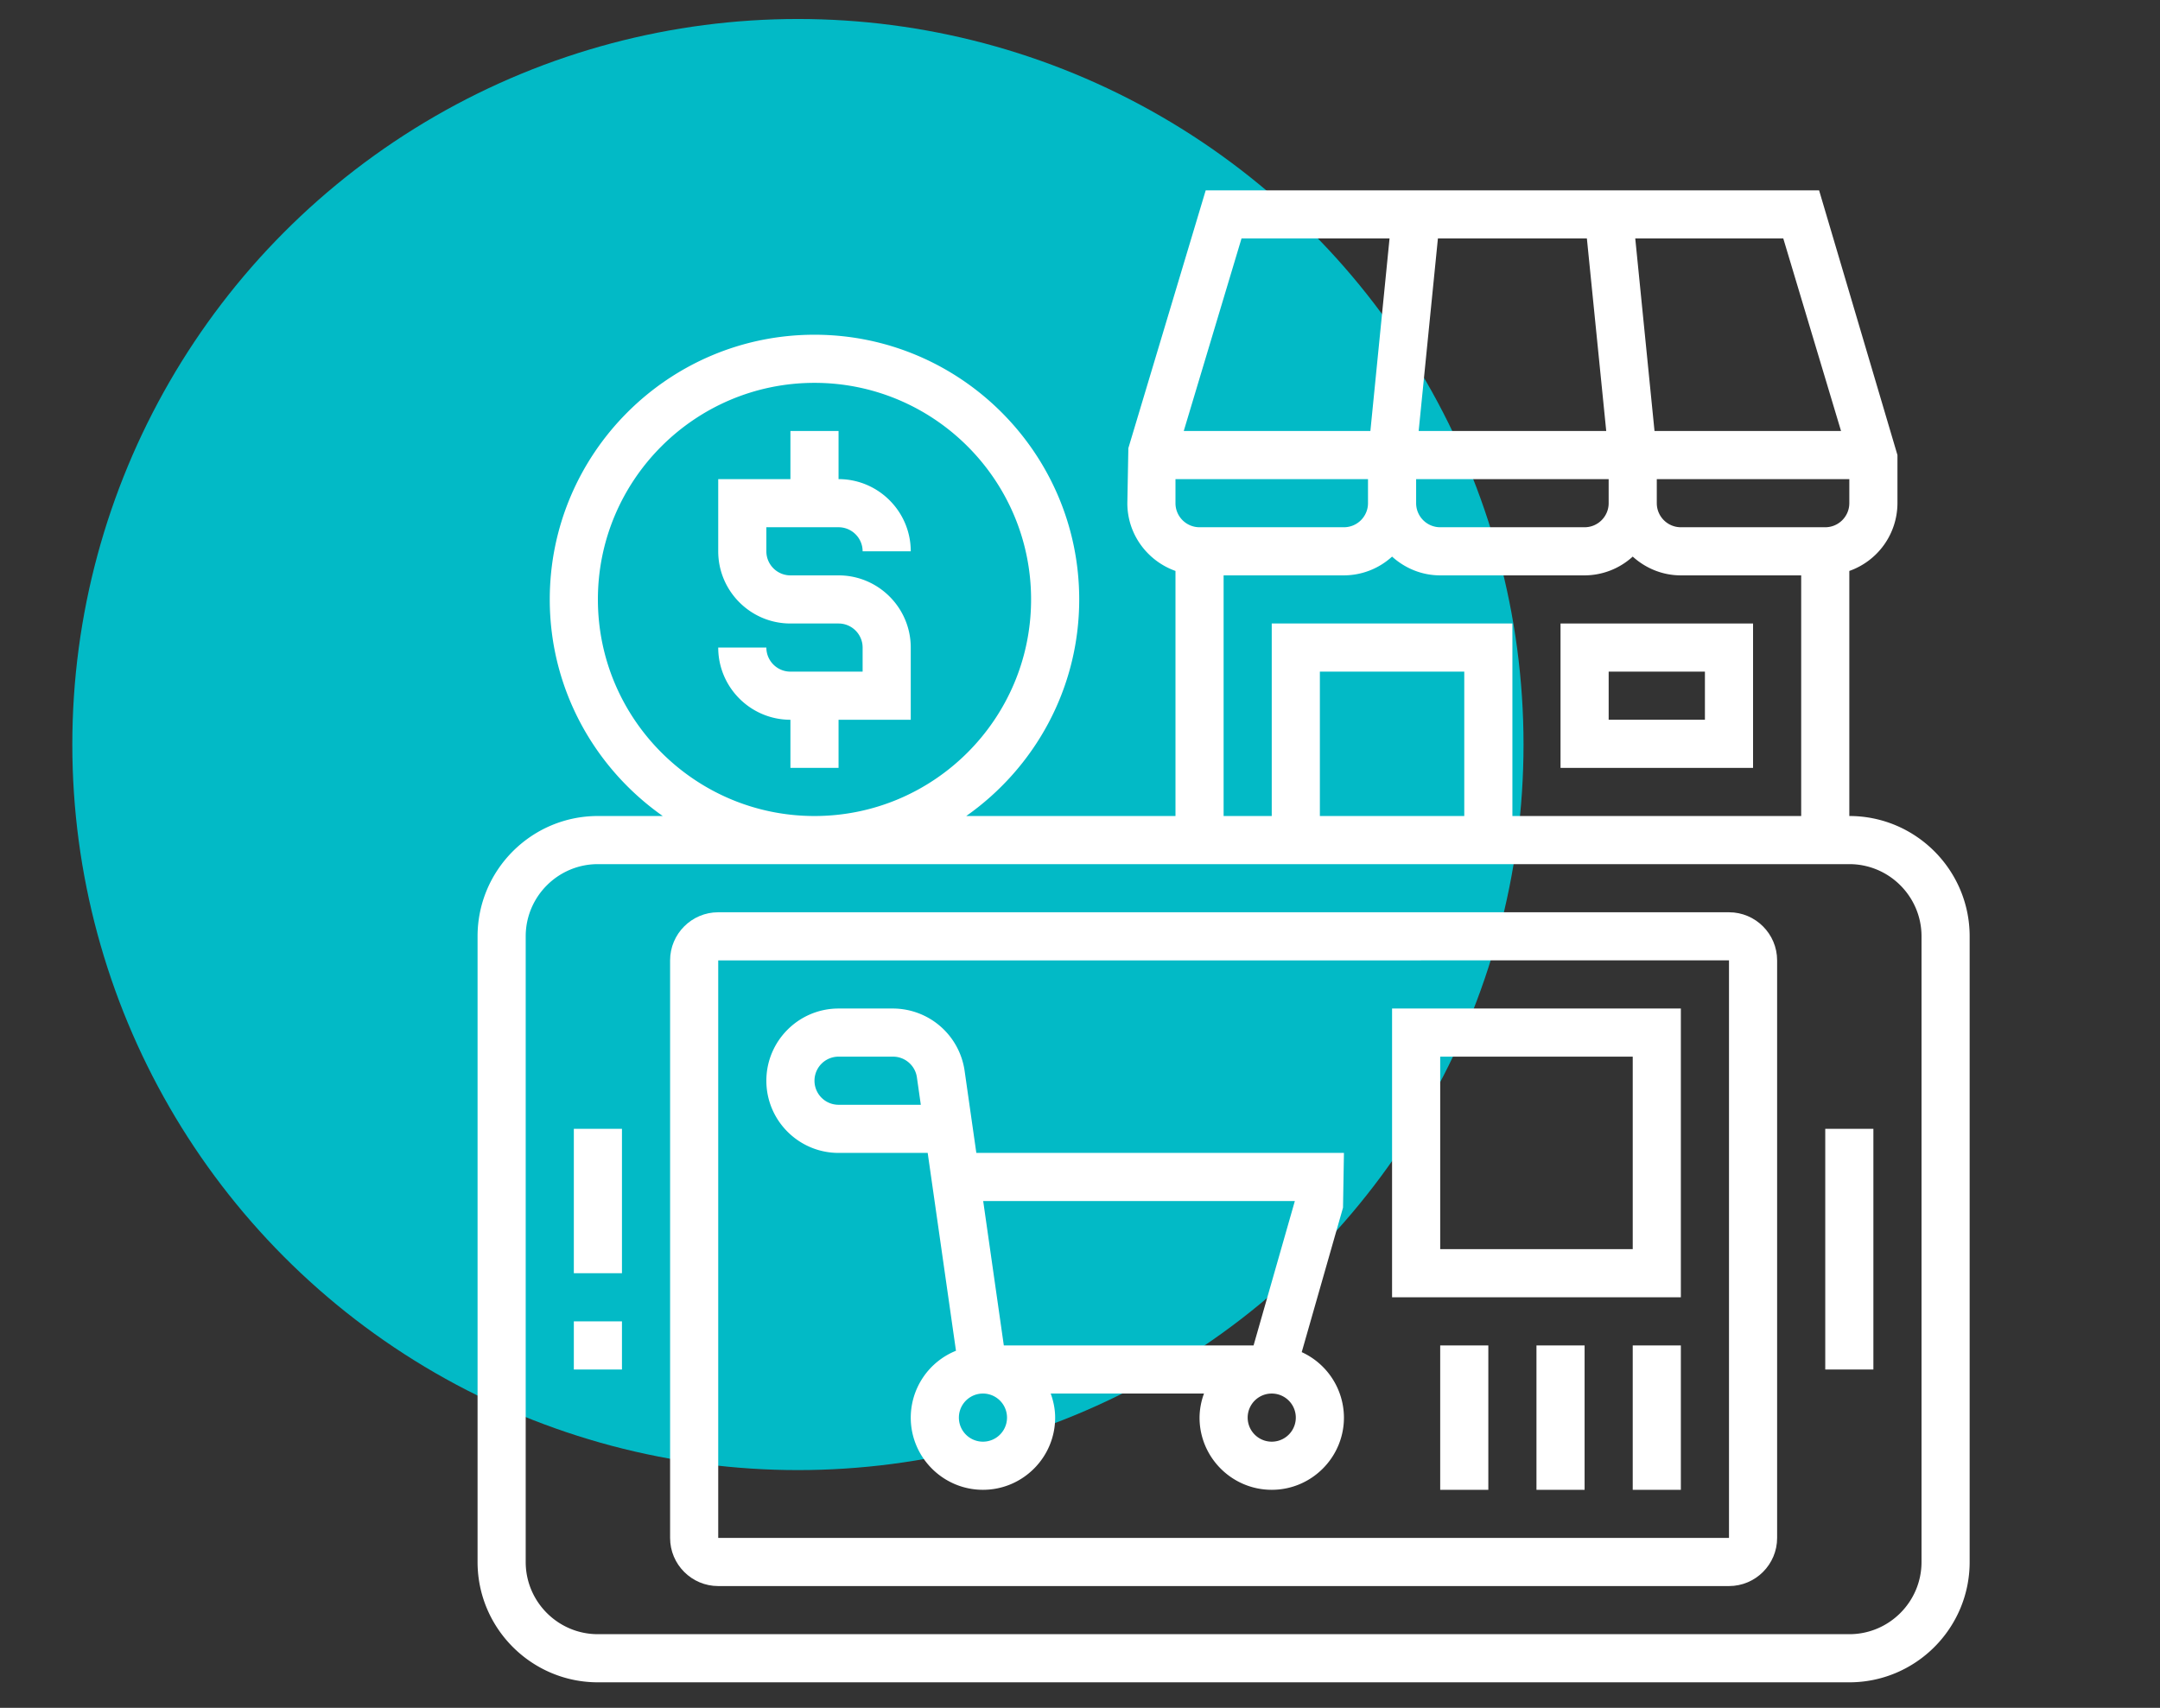
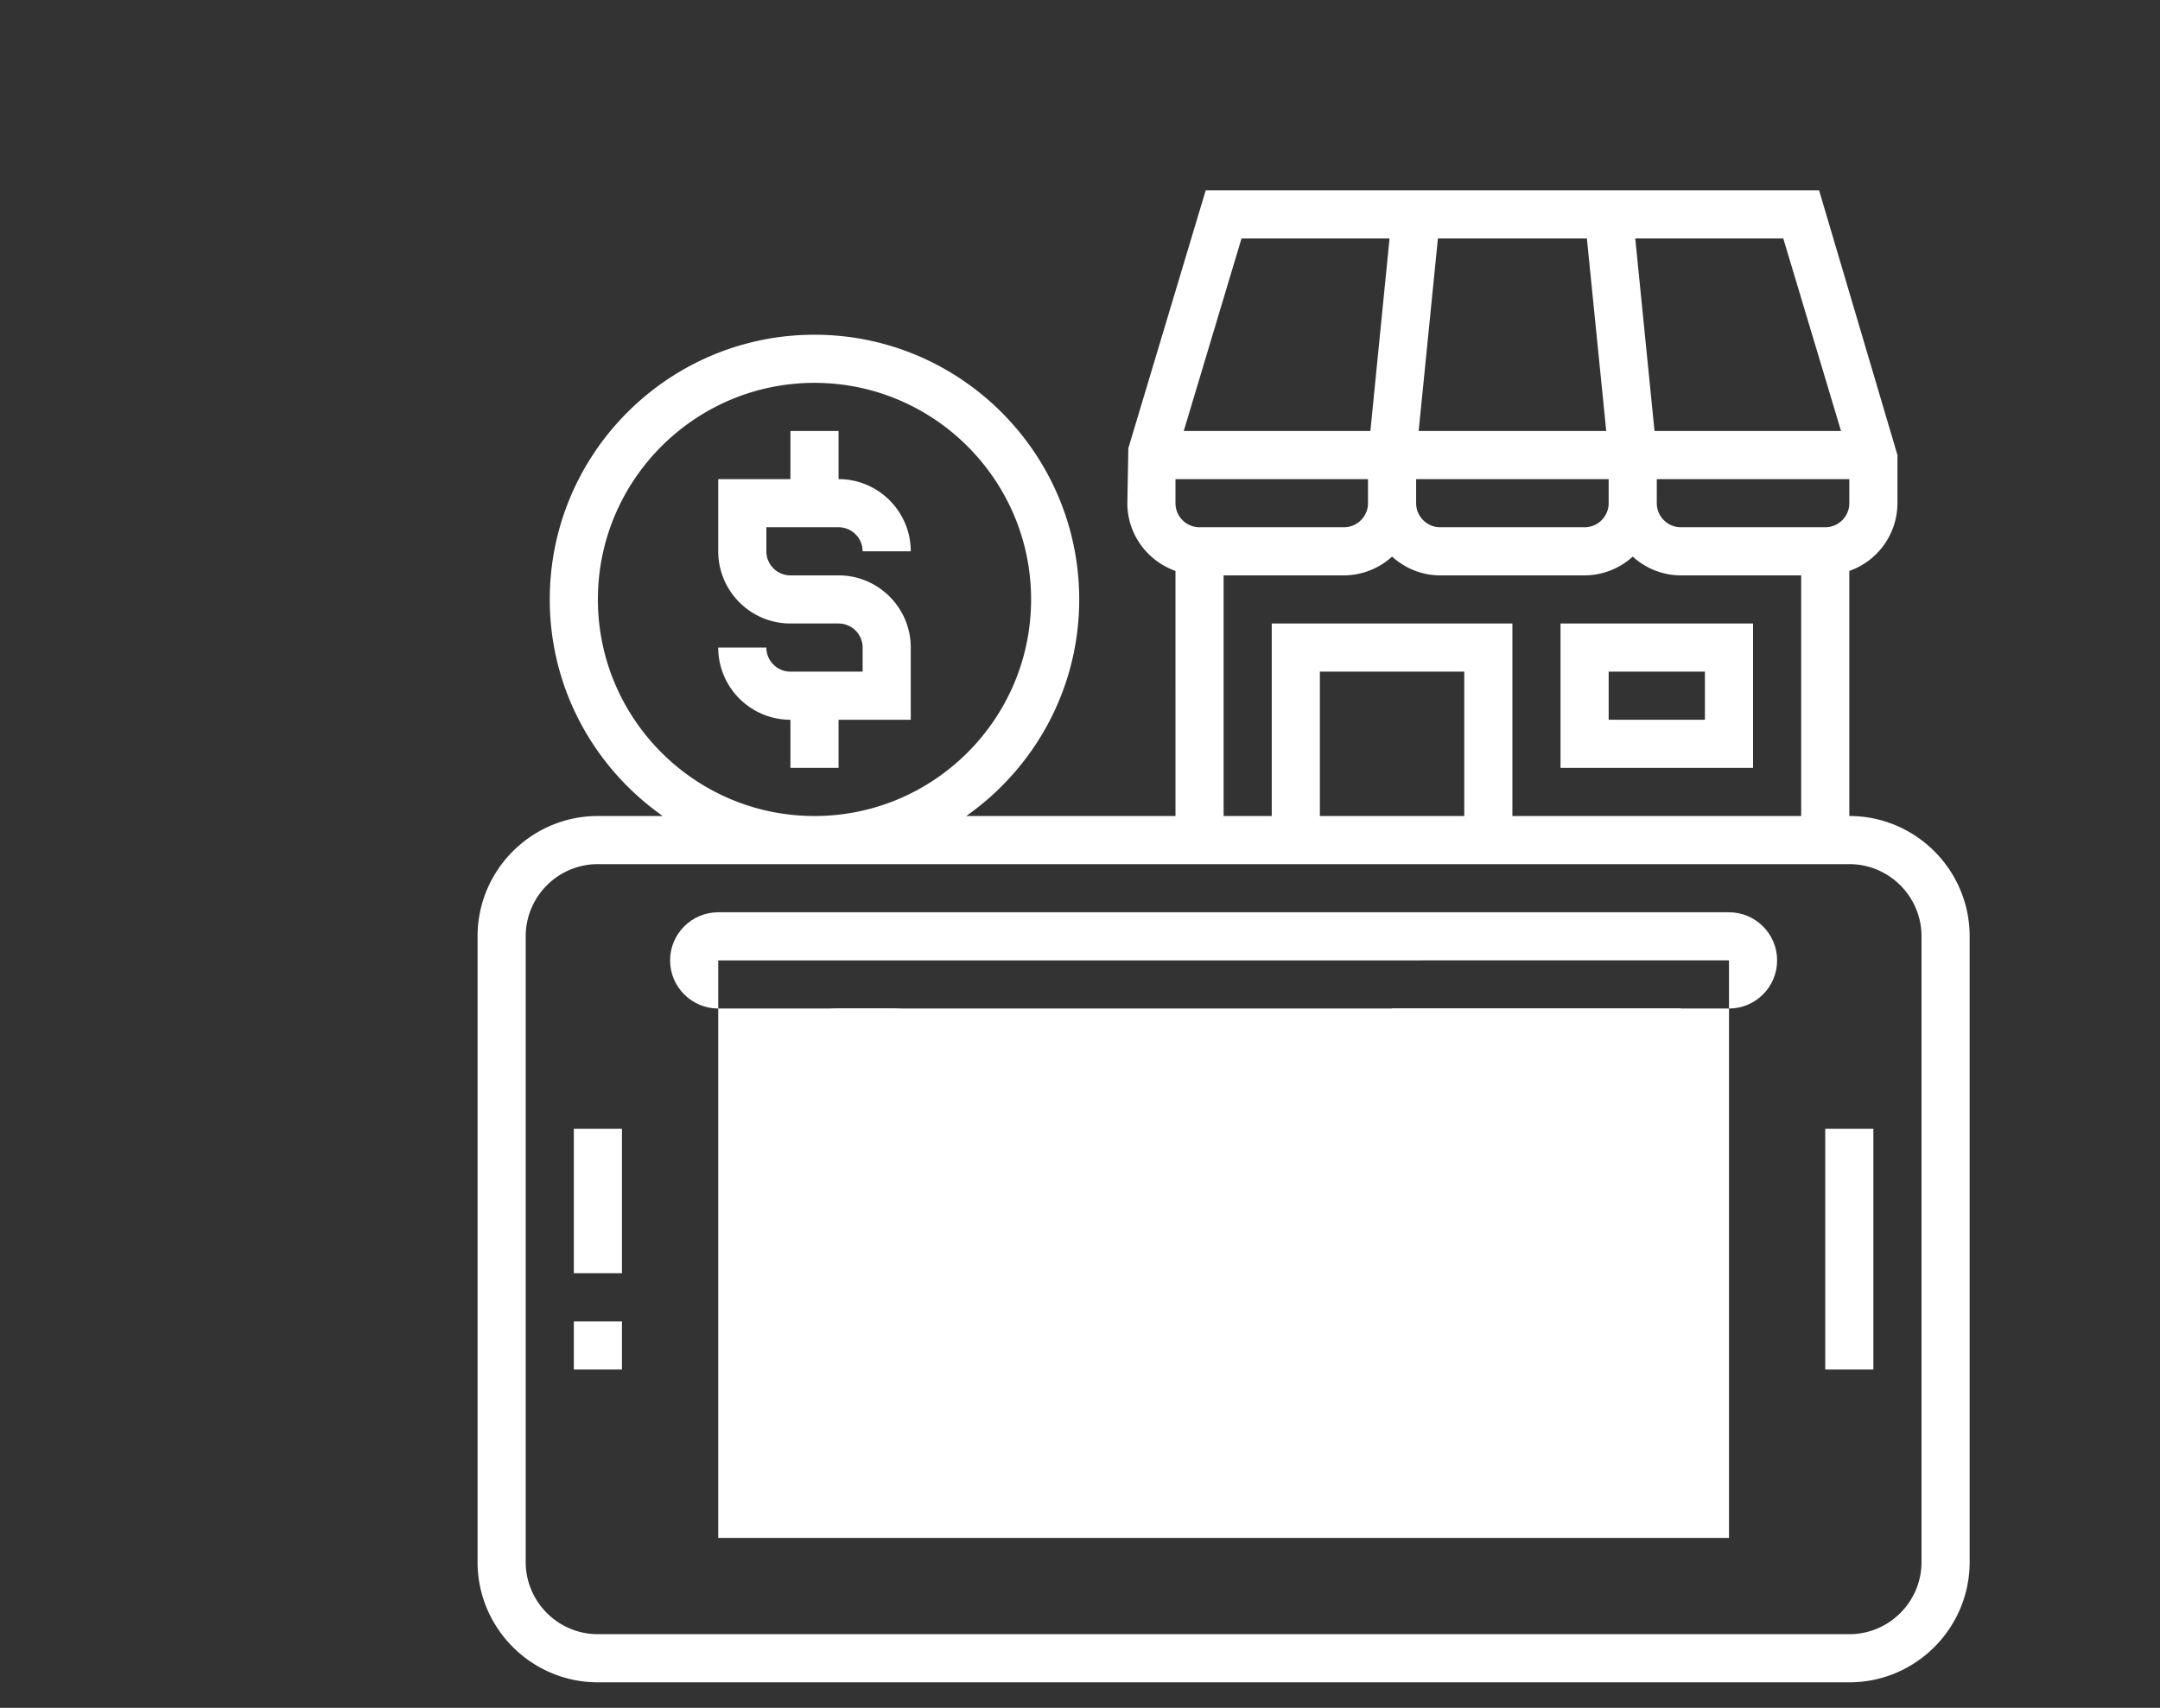
<svg xmlns="http://www.w3.org/2000/svg" width="67.505" height="53.378" viewBox="0 0 17.861 14.123">
  <rect x="0" y="0" width="17.861" height="14.123" fill="#333333" stroke="none" />
  <g style="display:inline">
    <g style="display:inline" transform="translate(-123.753 -260.202)">
-       <circle cx="130.351" cy="266.359" r="6" style="opacity:.956;vector-effect:none;fill:#00c0cd;fill-opacity:1;stroke:none;stroke-width:.199;stroke-linecap:butt;stroke-linejoin:miter;stroke-miterlimit:4;stroke-dasharray:none;stroke-dashoffset:0;stroke-opacity:1;paint-order:markers stroke fill" />
-     </g>
+       </g>
    <g style="fill:#fff;fill-opacity:1">
      <path d="M54 19h-8v6h8zm-2 4h-4v-2h4z" style="fill:#fff;fill-opacity:1" transform="matrix(.199 0 0 .199 3.75 1.375)" />
      <path d="M58 27V16.816A2.996 2.996 0 0 0 60 14v-2L56.744 1H31.256l-3.214 10.713L28 14c0 1.302.839 2.402 2 2.816V27h-8.695C24.139 25.008 26 21.72 26 18c0-6.065-4.935-11-11-11S4 11.935 4 18c0 3.72 1.861 7.008 4.695 9H6c-2.757 0-5 2.243-5 5v26c0 2.757 2.243 5 5 5h52c2.757 0 5-2.243 5-5V32c0-2.757-2.243-5-5-5zm-1-12h-6c-.552 0-1-.449-1-1v-1h8v1c0 .551-.448 1-1 1zm-9-1c0 .551-.448 1-1 1h-6c-.552 0-1-.449-1-1v-1h8zm-10 0c0 .551-.448 1-1 1h-6c-.552 0-1-.449-1-1v-1h8zm2.105-3 .8-8h6.19l.804 8zm17.551 0h-7.751l-.8-8h6.151zM32.744 3h6.151l-.796 8h-7.755ZM32 17h5a2.98 2.98 0 0 0 2-.78c.532.48 1.229.78 2 .78h6a2.98 2.98 0 0 0 2-.78c.532.48 1.229.78 2 .78h5v10H44v-8H34v8h-2zm10 10h-6v-6h6zM6 18c0-4.962 4.037-9 9-9s9 4.038 9 9-4.037 9-9 9-9-4.038-9-9zm55 40c0 1.654-1.346 3-3 3H6c-1.654 0-3-1.346-3-3V32c0-1.654 1.346-3 3-3h52c1.654 0 3 1.346 3 3z" style="fill:#fff;fill-opacity:1" transform="matrix(.199 0 0 .199 3.75 1.375)" />
-       <path d="M53 31H11c-1.103 0-2 .897-2 2v24c0 1.103.897 2 2 2h42c1.103 0 2-.897 2-2V33c0-1.103-.897-2-2-2zm0 26H11V33l42-.001zM57 40h2v10h-2zM5 48h2v2H5ZM5 40h2v6H5Z" style="fill:#fff;fill-opacity:1" transform="matrix(.199 0 0 .199 3.75 1.375)" />
+       <path d="M53 31H11c-1.103 0-2 .897-2 2c0 1.103.897 2 2 2h42c1.103 0 2-.897 2-2V33c0-1.103-.897-2-2-2zm0 26H11V33l42-.001zM57 40h2v10h-2zM5 48h2v2H5ZM5 40h2v6H5Z" style="fill:#fff;fill-opacity:1" transform="matrix(.199 0 0 .199 3.75 1.375)" />
      <path d="M16 41h3.704l1.175 8.222A3 3 0 0 0 19 52c0 1.654 1.346 3 3 3s3-1.346 3-3c0-.352-.072-.686-.184-1h6.369A2.943 2.943 0 0 0 31 52c0 1.654 1.346 3 3 3s3-1.346 3-3a3 3 0 0 0-1.754-2.721l1.716-6.005L37 41H21.725l-.489-3.425A3.016 3.016 0 0 0 18.266 35H16c-1.654 0-3 1.346-3 3s1.346 3 3 3zm7 11a1 1 0 1 1-2 0 1 1 0 0 1 2 0zm11 1a1 1 0 1 1 0-2 1 1 0 0 1 0 2zm.96-10-1.715 6H22.867l-.857-6ZM16 37h2.266c.494 0 .92.369.989.858L19.418 39H16a1 1 0 0 1 0-2zM16 15c.552 0 1 .449 1 1h2c0-1.654-1.346-3-3-3v-2h-2v2h-3v3c0 1.654 1.346 3 3 3h2c.552 0 1 .449 1 1v1h-3c-.552 0-1-.449-1-1h-2c0 1.654 1.346 3 3 3v2h2v-2h3v-3c0-1.654-1.346-3-3-3h-2c-.552 0-1-.449-1-1v-1zM51 35H39v12h12zm-2 10h-8v-8h8zM49 49h2v6h-2zM45 49h2v6h-2zM41 49h2v6h-2z" style="fill:#fff;fill-opacity:1" transform="matrix(.199 0 0 .199 3.75 1.375)" />
    </g>
  </g>
</svg>